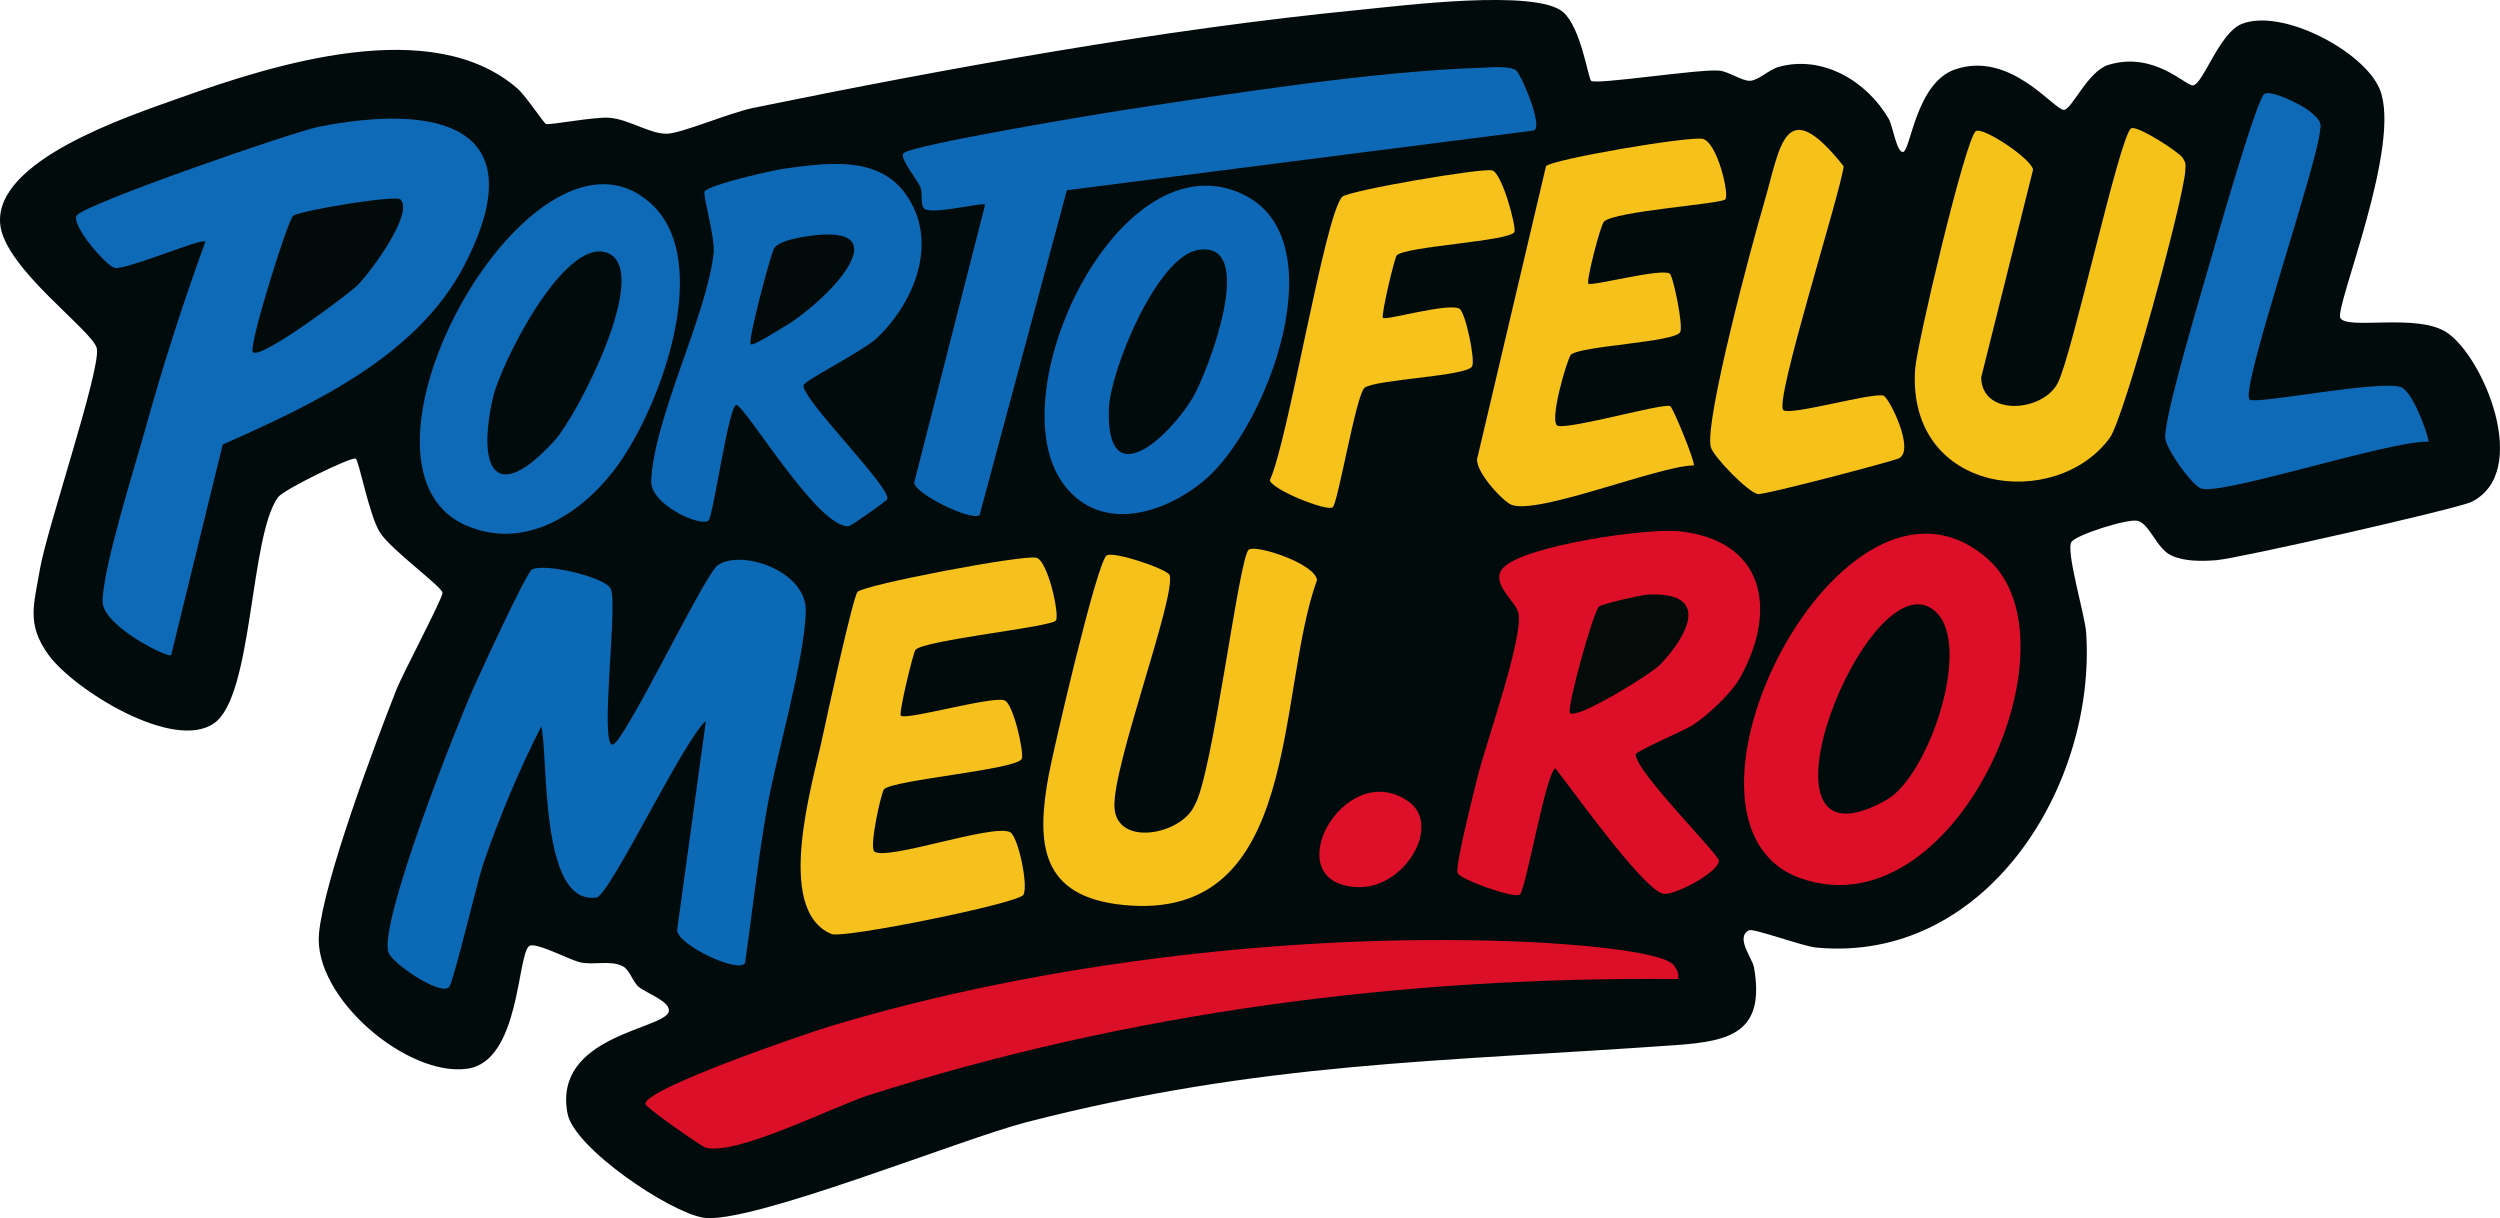
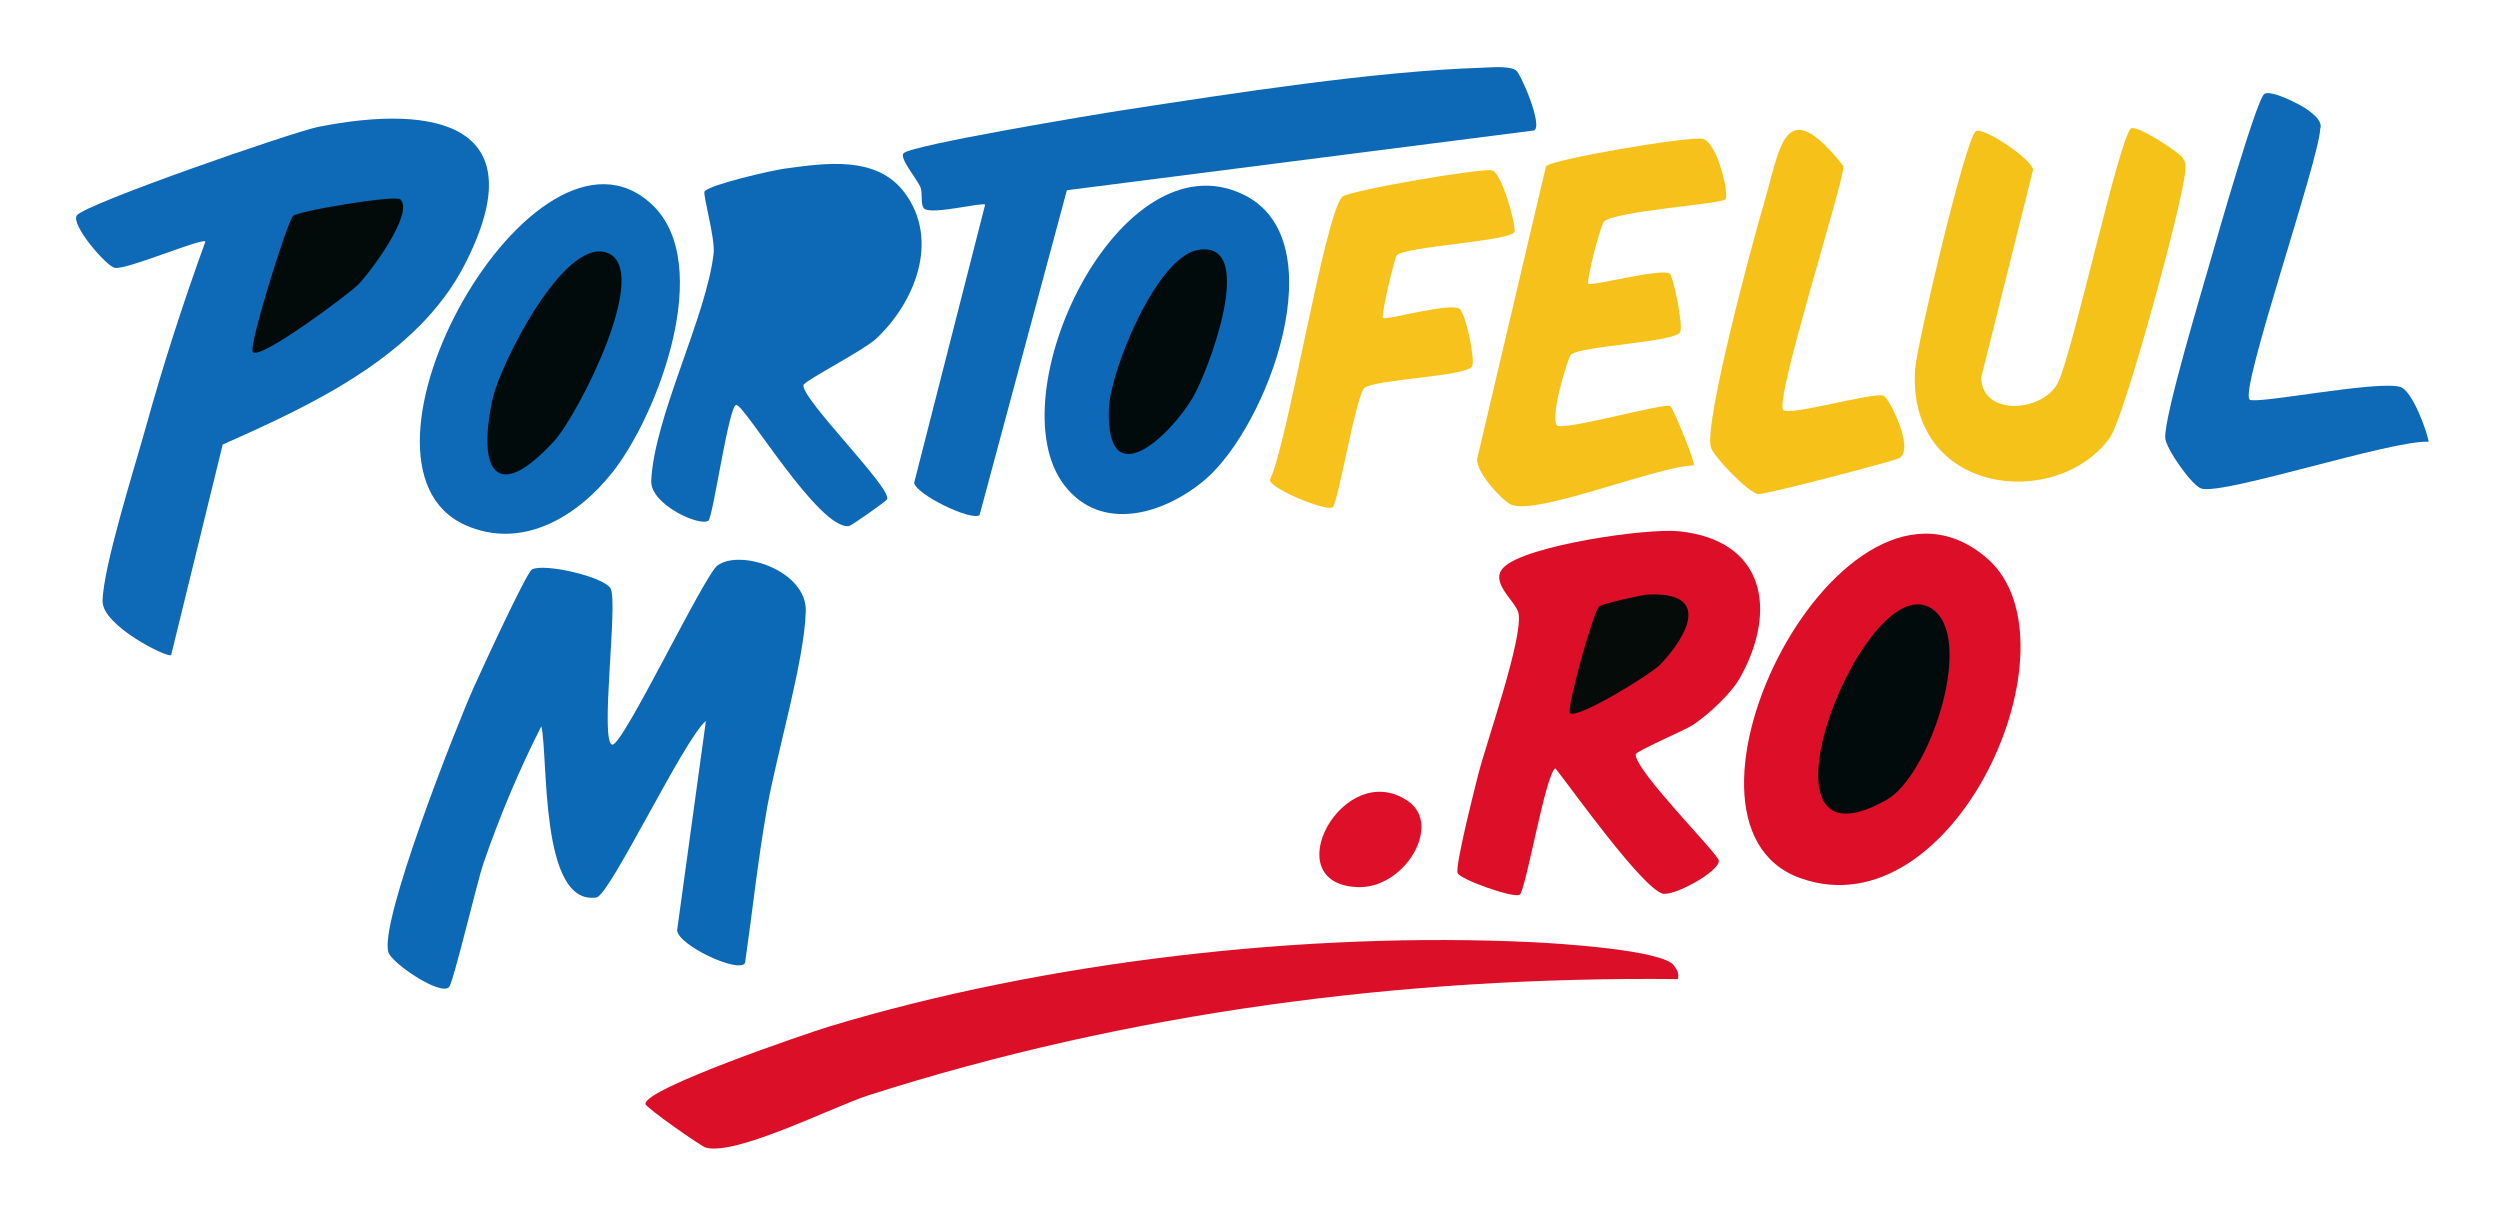
<svg xmlns="http://www.w3.org/2000/svg" viewBox="0 0 1898.09 924.85">
-   <path fill="#020b0b" d="M1207.99 61.35c3.69 3.16 80.34-8.85 96.78-7.78 7.6.49 17.66 8.05 24.02 7.76s14.22-8.46 21.61-10.52c33.38-9.31 67.03 10.8 83.64 39.49 2.91 5.03 6.12 26.08 10.89 25.06 5.73-1.23 9.74-52.36 39.39-62.64 42-14.56 75.15 30.82 82.65 30.7 6-.1 18.14-29.4 33.86-34.18 34.71-10.56 58.62 16.11 64.15 15.61 7.56-.68 19.96-39.74 36.85-46.61 30.39-12.36 92.81 20.42 104.9 49.36 17.43 41.74-34.18 165.29-29.87 173.75 4.82 9.47 58.47-3.89 80.96 11.16 27.82 18.61 64.17 105.55 18.78 128.49-10.08 5.09-177.65 43.08-193.69 44.31-11 .84-24.05 1.14-34.33-3.55-11.27-5.14-16.47-24.25-25.7-26.34-7.61-1.72-45.68 10.35-50 15.85-4.9 6.24 10.14 55.61 11.03 69.16 7.65 116.56-76.2 251.26-205 239-10.11-.96-47.65-14.78-50.93-13.14-10.76 5.37 2.52 21.15 3.76 28.31 8.44 48.81-17.33 55.88-58.7 58.84-179.66 12.84-314.74 12.55-493.49 58.51-50.3 12.93-210.96 78.28-245.7 72.54-25.6-4.23-97.94-52.77-102.96-79.04-11.38-59.53 73.92-63.8 76.87-77.48 1.62-7.52-16.69-13.69-22.76-18.63-4.59-3.74-6.87-13.08-12.24-15.76-9.81-4.88-22.3-.42-32.91-3.09-7.64-1.93-33.46-15.52-37.99-12.28-9.34 6.7-6.94 87.36-46.85 93.18-45.66 6.66-117.51-54.18-112.8-102.79 3.97-40.98 42.32-143.29 58.83-185.17 4.53-11.5 34.98-69 34.95-73.27-.04-4.6-39.4-32.77-47.67-46.14-8.13-13.14-15.73-54.33-18.25-55.84-2.87-1.71-54.66 23.46-58.95 29.32-21.66 29.62-18.79 150.61-48.45 171.55-31.07 21.94-106.73-25.6-125.71-51.68-17.11-23.51-11.16-38.22-6.73-64.75 5.08-30.44 46.11-150.97 43.33-167.86-2.18-13.13-70.2-60.74-73.41-94.57-4.6-48.51 97.22-81.88 135.92-95.7 72.36-25.85 192.03-63.81 256.94-7.15 6.19 5.4 19.89 26.17 21.49 26.79 2.74 1.08 37.17-5.68 48.4-4.69 15.39 1.37 31.1 12.73 44.02 12.06 11.23-.58 47.7-16.03 64.67-19.5 147.59-30.18 311.6-60 461.42-74.58 30.68-2.98 133.64-16.17 153.97 1.94 13.42 11.96 18.87 50.14 21.02 51.98Z" />
  <path fill="#0c69b5" d="M565.69 731.1c-4.71 8.31-51.04-13.54-51.6-24.8l21.85-158.91c-16.14 12.92-72.99 132.45-83.04 133.98-43.37 6.59-36.47-107.01-41.9-129.96-16.93 33.22-31.82 68.83-43.96 104.06-4.76 13.82-22.75 90.37-26.08 93.92-6.59 7.01-43.05-17.92-45.96-26.07-7.84-22 51.85-172.78 64.62-201.27 4.88-10.88 39.92-87.29 44.3-89.7 9-4.96 54.42 5.37 59.65 14.42 5.91 10.22-8.52 118.02 1.39 118.57 8.26.46 69.71-128.76 79.86-136.08 17.58-12.67 67.79 4.05 66.97 34.84-.99 37.24-22.05 108.06-29.31 148.81-6.95 39.03-11.16 78.95-16.8 118.19Z" />
  <path fill="#0e69b6" d="M129.95 497.38c-2.47 2.42-52.2-22.13-52.06-40.87.19-25.42 24.62-102.58 32.66-131.55 13.23-47.74 28.5-95.05 45.41-141.57-2.87-2.87-59.79 21.71-68.88 19.97-6.23-1.19-33.33-32.44-28.84-39.72 5.19-8.41 164.06-63.46 183.64-67.35 89.44-17.74 165.77-1.87 110.82 104.82-35.73 69.37-115.75 106.24-183.61 136.39l-39.14 159.88Z" />
  <path fill="#0d69b5" d="M743.71 391.14c-6.75 4.48-48.32-15.79-49.65-24.58l53.89-211.17c-2.06-2.02-40.04 7.82-46.12 3.12-3.33-2.58-.97-12.09-3.19-16.81-3.09-6.53-15.87-21.76-12.66-25.31 5.72-6.31 147.57-29.82 167.17-32.83 82.11-12.59 190.2-29.53 271.87-32.13 6.99-.22 20.3-1.63 25.95 1.94 3.63 2.29 20.9 42.72 13.67 45.69l-354.63 45.37-66.3 246.71Z" />
  <path fill="#dc0f28" d="M1273.97 743.37c-207.56-2.17-417.21 25.06-614.45 88.18-27.04 8.65-101.18 46.47-123.95 39.67-3.2-.96-45.26-30.22-45.54-33.02-1.15-11.57 123.51-53.96 139.07-58.68 163.96-49.74 362.46-72.3 533.93-64.21 18.11.86 99.8 5.76 108.07 17.93 2.41 3.55 3.67 5.52 2.87 10.13Z" />
  <path fill="#dd0f28" d="M1321.13 514.54c-6.61 11.88-24.48 28.49-36.02 36.01-6.07 3.96-43.1 19.71-43.21 22.2-.53 12.54 62.73 75.56 63.1 80.66.61 8.39-35.05 27.7-42.96 24.99-16.18-5.56-68.09-78.58-81.11-95.04-7.23 2.7-22.35 92.18-27.08 95.89-4.07 3.18-45.79-11.69-47.21-16.47-1.8-6.04 12.75-62.95 15.46-73.89 5.9-23.8 34.72-105.12 30.76-123.42-1.99-9.17-22.97-23.65-10.86-35.07 17.37-16.37 108.42-29.64 132.97-27.03 64.99 6.92 74.81 59.69 46.17 111.16Z" />
  <path fill="#0d69b6" d="M686.91 146.42c26.91 36.24 7.46 83.61-21.95 110.95-9.33 8.68-54.32 31.79-54.92 34.99-1.92 10.21 67.03 78.12 63.52 86.63-.68 1.64-27.24 20.2-29 20.43-22.9 2.96-79.22-92.27-85.6-92.02-5.64.21-17.56 85.04-21.09 87.87-6.09 4.88-44.31-12.09-43.44-30.36 2.32-48.61 42.01-124.65 47.39-172.67 1.27-11.35-8.47-44.89-6.88-46.91 4.19-5.33 51.52-16.04 60.69-17.29 31.22-4.26 70.11-10.15 91.3 18.39Z" />
-   <path fill="#f6c11c" d="M801.69 471.1c-3.28 5-100.43 14.83-106.67 22.33-1.64 1.97-12.92 48.2-11.04 49.94 3.99 3.68 68.56-14.92 78.54-11.68 6.94 2.25 15.15 40.17 13.27 44.4-3.67 8.28-96.66 15.82-104.58 23.08-2.01 1.84-11.54 44.17-7.36 47.33 9.53 7.23 88.58-20.89 102.84-14.82 6.21 2.65 14.31 40.79 10.29 47.71-3.76 6.47-136.92 33.48-145.76 29.74-43.77-18.53-14.02-114.78-6.62-150.11 2.82-13.45 22.87-105.21 26.42-109.58 4.36-5.37 126.42-28.61 135.88-25.98 8.76 2.43 17.68 43.27 14.8 47.66Z" />
  <path fill="#dd0f28" d="M1509.09 424.3c72.71 63.93-25.16 284.54-142.43 242.34-116.95-42.08 32.88-338.65 142.43-242.34Z" />
-   <path fill="#f6c11a" d="M840.26 421.69c5.67-3.38 46.63 10.64 47.81 15.04 4.6 17.21-43.44 144.49-41.94 176.02 1.46 30.69 51.09 20.98 60.84-1.35 13.5-21.71 33.56-187.45 41.02-193.98 5.05-4.42 50.47 10.38 51.93 22.99-31.4 86.47-11.2 259.96-146.69 246.71-63.62-6.22-66.56-46.79-57.05-98.52 3.34-18.15 36.67-162.49 44.08-166.91Z" />
  <path fill="#f5c21a" d="M1657.32 120c2.62 4.37 2.03 4.75 1.83 9.41-.9 20.92-46.39 187.98-57.26 202.92-40.75 56.01-154.04 43.22-147.88-51.88 1.17-18.07 38.33-175.74 46.13-180.88 5.39-3.55 42.26 21.03 43.44 29.25l-39.41 157.81c.68 30.01 46.93 26.1 58.18 4.15 10.95-21.21 47.06-188.17 55.69-193.34 4.45-2.66 36.62 18.14 39.27 22.55Z" />
  <path fill="#0e69b6" d="M465.09 358.48c-26.49 33.58-68.38 59.34-111.52 40.3-104.96-46.33 52.49-327.13 141.46-243.46 47.77 44.93 4.56 159.44-29.93 203.16Z" />
  <path fill="#f6c11b" d="M1309.92 151.35c-3.06 3.54-84.07 8.9-92.1 16.89-2.75 2.74-13.69 45.22-11.84 47.13 2.16 2.23 55.04-11.89 61.7-7.69 2.6 1.64 10.45 39.39 8.01 44.44-3.71 7.7-74.97 10.4-82.91 17.07-2.64 2.22-17.54 52.66-9.86 54.18 11.1 2.21 79.99-17.51 85.16-15.04 2.19 1.05 19.32 43.07 17.9 45.03-27.11.4-119.27 38.18-138.76 29.76-6.36-2.75-29.42-27.01-25.27-36.65l51.83-220.28c4.33-5.19 109.37-23.16 119.12-20.73 10.94 2.74 20.22 42.19 17.03 45.88Z" />
  <path fill="#0d69b7" d="M914.86 364.25c-29.91 25.48-78.41 41.13-106.84 4.08-52.23-68.09 42.1-266.79 136.42-220.42 70.51 34.67 18.05 175.76-29.58 216.34Z" />
  <path fill="#0e69b6" d="M1753.18 84.16c3.72 3.07 10.32 7.86 8.43 13.66-1.29 25.16-61.34 198.23-53.64 205.55 4.17 3.96 97.63-14.92 114.56-9.54 8.82 2.81 19.71 32.21 21.44 41.53-28.6-1.28-155.3 40.55-172.55 35.6-7.08-2.03-27.04-30.35-27.5-38.43-.94-16.34 27.71-111.26 34.17-134.02 4.49-15.8 35.03-122.56 40.98-127.1 4.94-3.78 29.2 8.7 34.11 12.76Z" />
  <path fill="#f6c21b" d="M1060.45 193.88c-1.67 1.77-12.11 45.7-10.47 47.49 1.97 2.15 49.71-11.68 58-7.02 4.67 2.63 12.19 38.58 9.71 43.76-3.64 7.62-73.43 9.85-81.67 16.32-6.4 5.02-20.28 88.27-24.25 90.78-4.96 3.13-46.4-13.63-47.67-20.63 13.99-29.85 41.56-200.87 54.93-215.13 4.42-4.71 106.38-22.17 113.93-20.07 7.55 2.11 18.46 43.04 16.84 46.71-3.12 7.08-82.84 10.9-89.35 17.79Z" />
  <path fill="#f6c21a" d="M1353.97 311.36c5.2 4.55 68.54-13.86 76.14-10.9 4.25 1.66 24.22 41.56 11.49 47.56-4.98 2.35-101.25 27.64-106.73 27.11-7.12-.69-34.13-28.49-35.97-35.68-5.02-19.56 31.84-156.3 40.07-184.07 12.88-43.51 15.23-86.49 60.82-29.14-2.88 22.03-52.99 178.84-45.81 185.12Z" />
  <path fill="#dd0f29" d="M1069.1 608.3c26.17 18.08-2.76 66.47-38.15 65.24-63.6-2.21-10.79-99.05 38.15-65.24Z" />
  <path fill="#020b0a" d="M303.97 151.37c10.85 10.58-23.6 56.31-32.17 64.85-7.2 7.17-74.13 57.23-79.83 51.14-3.68-3.94 26.4-99.97 30.54-103.43 4.89-4.09 77.91-16.02 81.46-12.56Z" />
  <path fill="#040b08" d="M1260.86 504.24c-7.11 7.58-63.96 42.38-68.88 37.13-2.87-3.07 17.78-77.47 22.08-80.9 2.66-2.12 32.21-8.81 36.94-9.04 48.21-2.35 30.72 30.59 9.87 52.82Z" />
-   <path fill="#020a0a" d="M594.89 248.31c-3 1.71-23.29 14.87-24.92 13.06-2.52-2.8 15.67-70.05 17.87-73.11 3.71-5.17 17.18-7.65 23.36-8.64 78.03-12.55 14.37 51.23-16.3 68.69Z" />
  <path fill="#010b0b" d="M1469.25 464.09c28.84 25.45-4.91 125.15-36.86 143.18-113.36 63.96-13.29-187.44 36.86-143.18ZM421.04 334.51c-43.74 47.98-59.21 23.85-46.94-31.99 5.58-25.38 53.67-121.91 86.46-110.73 35.52 12.11-22.25 123.78-39.51 142.72ZM909.43 189.79c46.36-8.15 7.28 93.46-3.87 112.2-17.36 29.19-66.01 75.13-63.66 8.33 1.01-28.74 36.04-115 67.53-120.53Z" />
</svg>